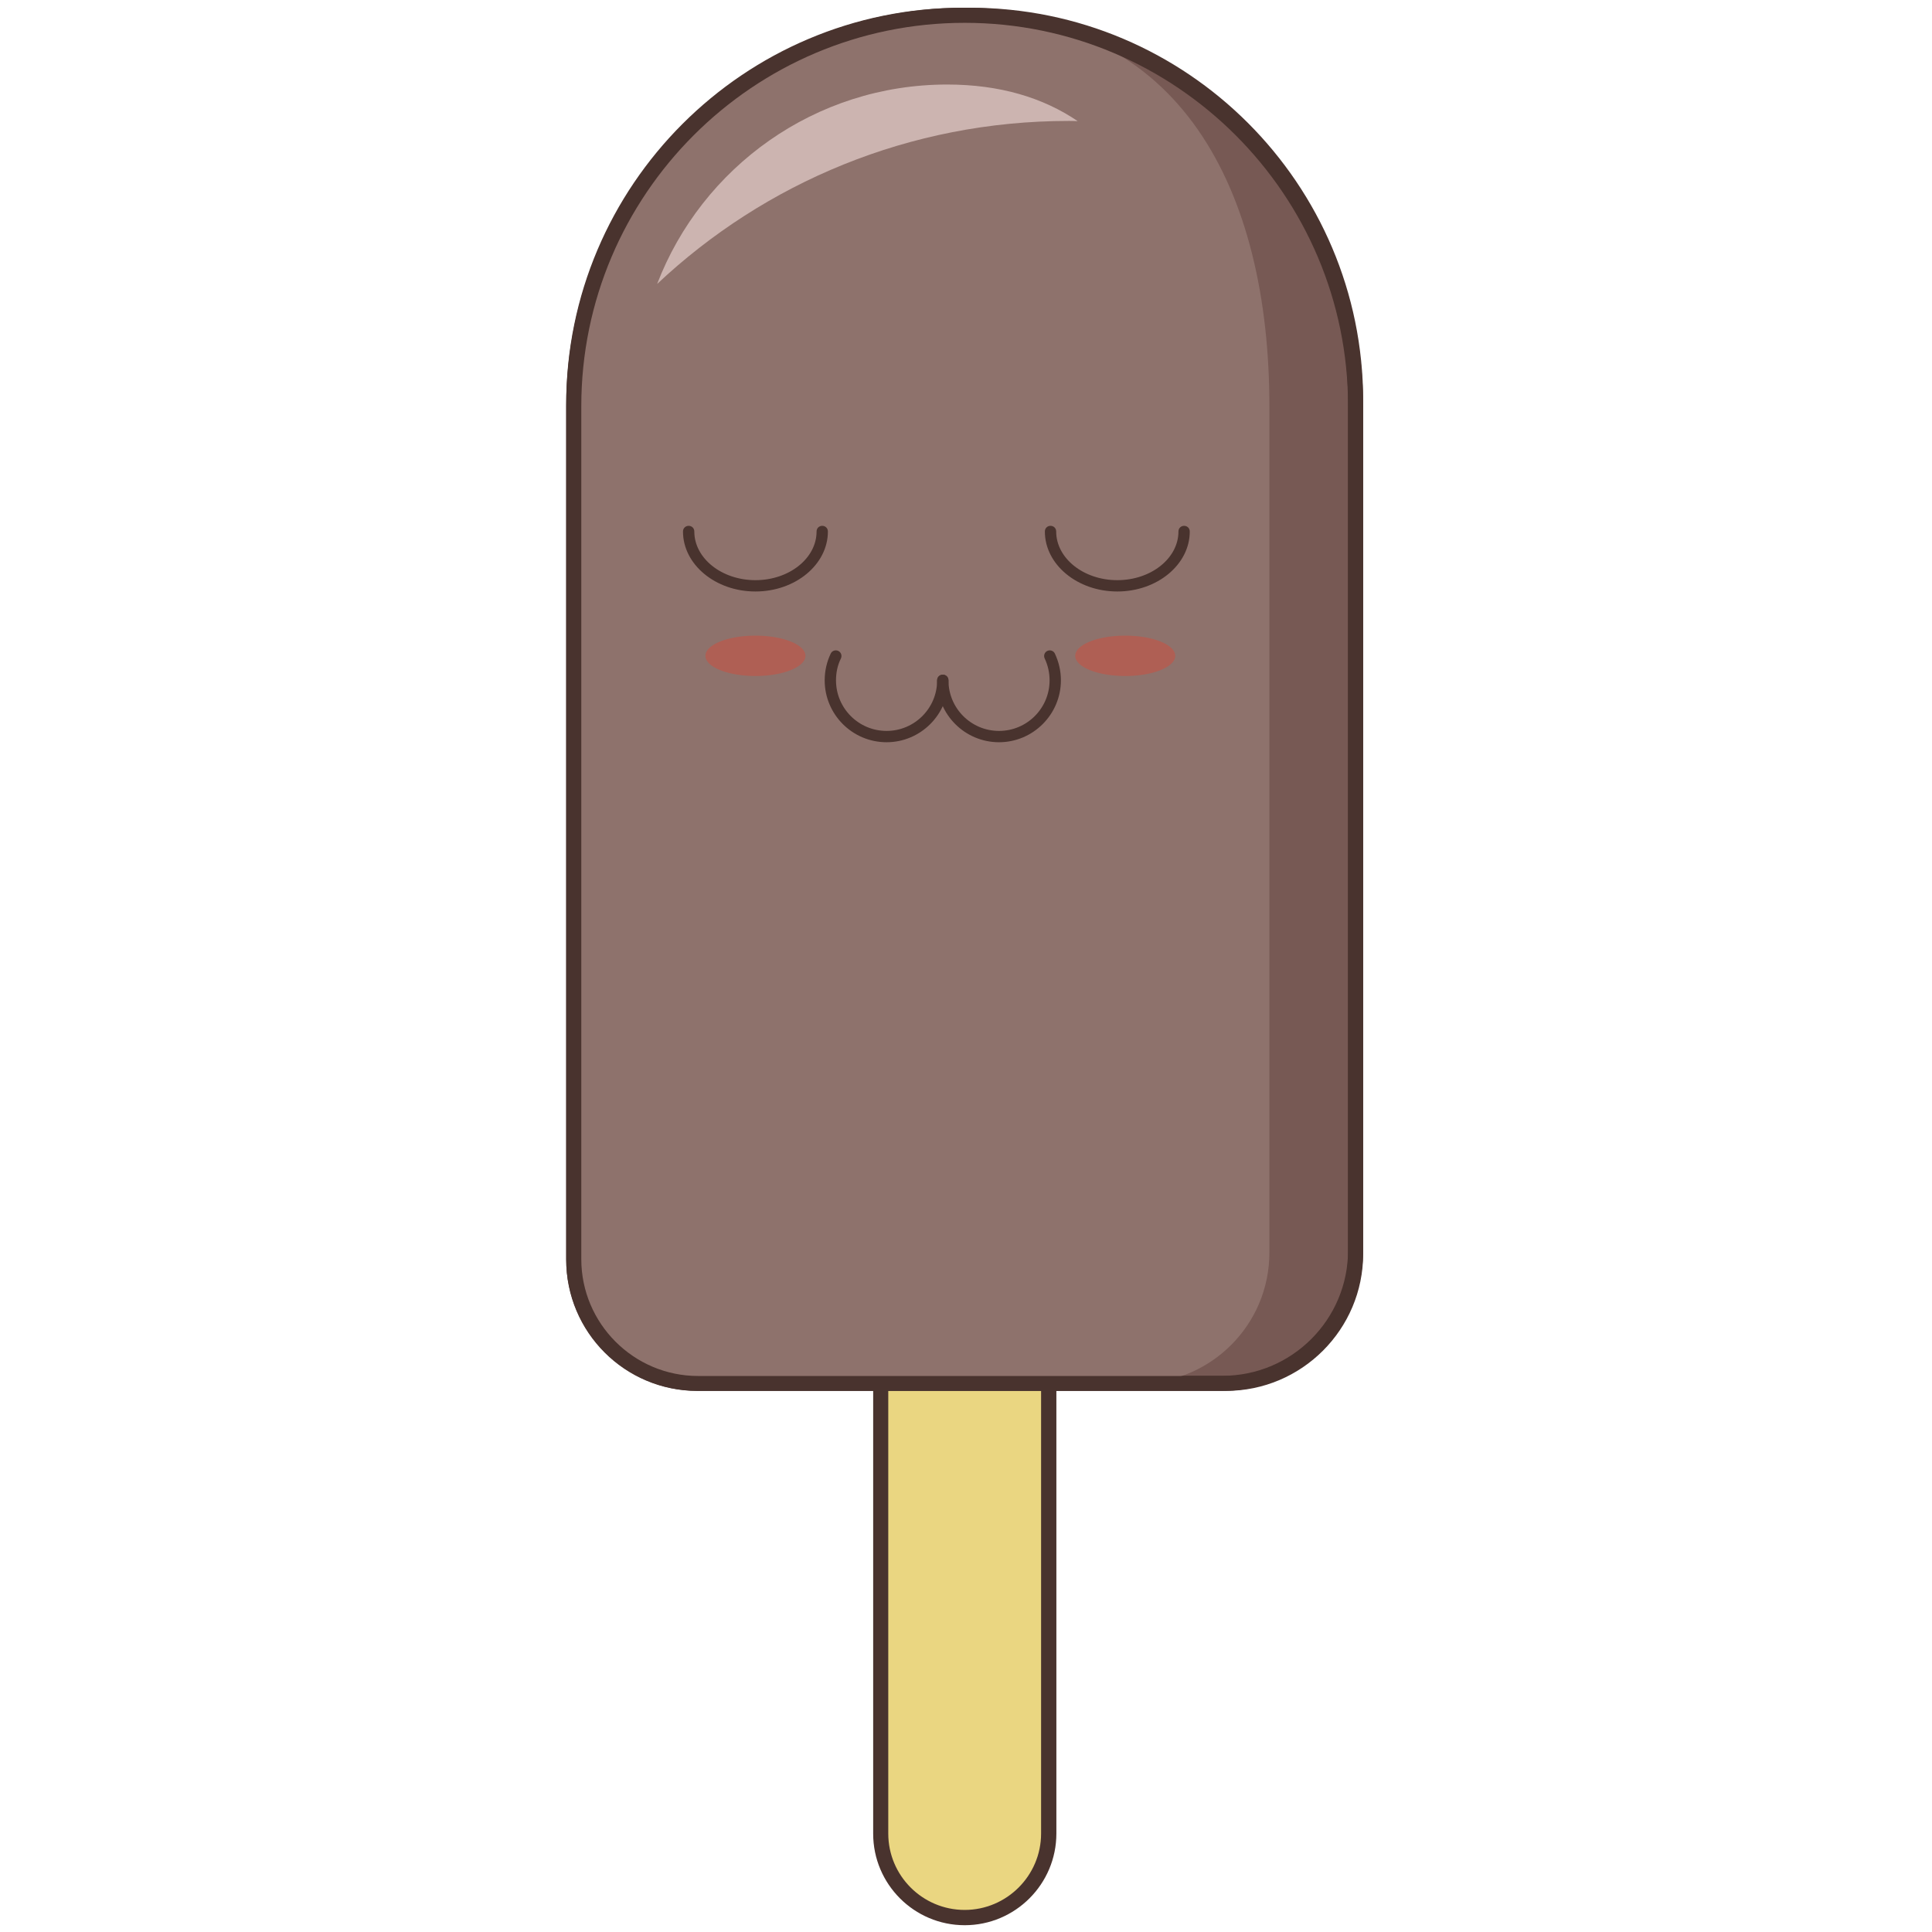
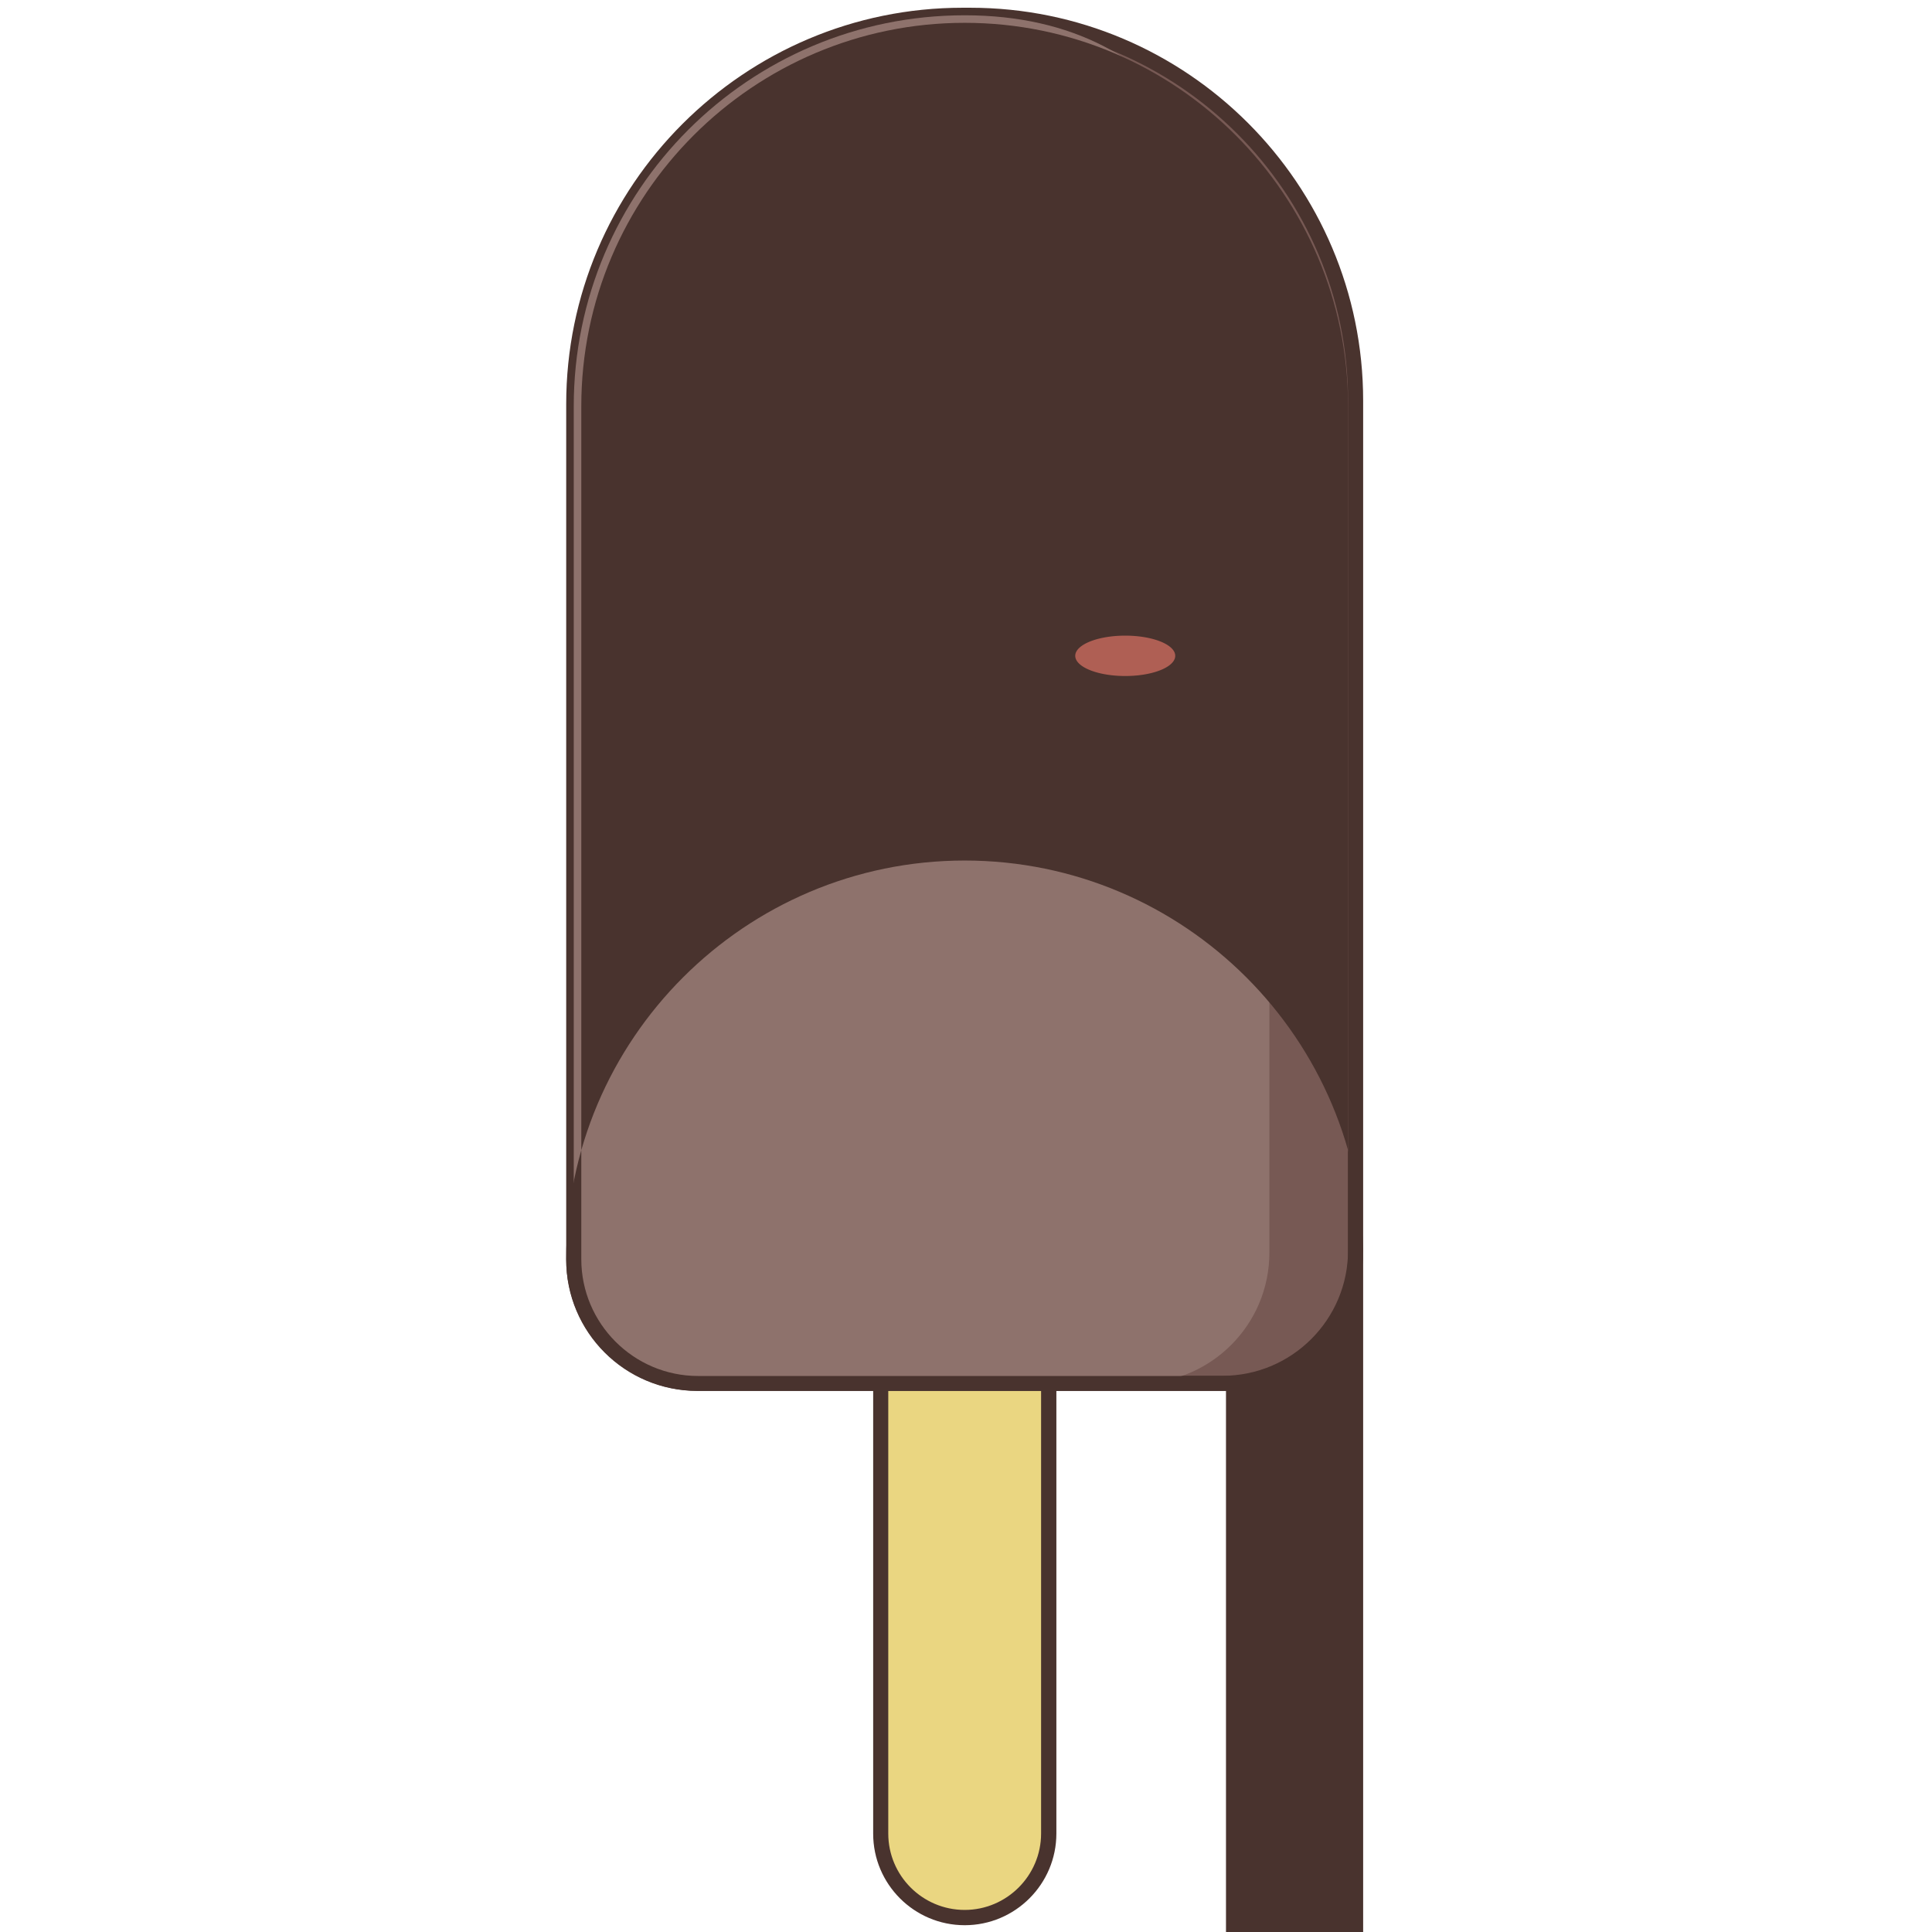
<svg xmlns="http://www.w3.org/2000/svg" width="800px" height="800px" viewBox="0 0 1024 1024" class="icon" version="1.1">
  <path d="M511.3 1016.4c-24.6 0-44.5-19.9-44.5-44.5V707.5c0-1 0.8-1.9 1.9-1.9H554c1 0 1.9 0.8 1.9 1.9v264.3c0 24.6-20 44.6-44.6 44.6z" fill="#EAD681" />
  <path d="M511.3 1020.4c-26.8 0-48.5-21.8-48.5-48.5V707.5c0-3.3 2.6-5.9 5.9-5.9H554c3.3 0 5.9 2.6 5.9 5.9v264.3c0 26.8-21.8 48.6-48.6 48.6z m-40.5-310.8v262.2c0 22.4 18.2 40.5 40.5 40.5s40.5-18.2 40.5-40.5V709.6h-81z" fill="#49332E" />
  <path d="M648 733.2H369.5c-36.1 0-65.4-29.3-65.4-65.4V214.2c0-113.8 92.3-206.1 206.1-206.1h4c112.8 0 204.3 91.5 204.3 204.3v450.3c0 39-31.6 70.5-70.5 70.5z" fill="#775954" />
  <path d="M648 737.2H369.5c-38.3 0-69.4-31.1-69.4-69.4V214.2c0-115.9 94.3-210.1 210.1-210.1h4c114.9 0 208.3 93.4 208.3 208.3v450.3c0 41.1-33.4 74.5-74.5 74.5zM510.3 12.1c-111.4 0-202.1 90.7-202.1 202.1v453.6c0 33.8 27.5 61.4 61.4 61.4H648c36.7 0 66.5-29.8 66.5-66.5V212.4c0-110.4-89.9-200.3-200.3-200.3h-3.9z" fill="#49332E" />
  <path d="M603.4 733.2H373.6c-38.4 0-69.5-31.1-69.5-69.5V215.3c0-114.4 92.8-207.2 207.2-207.2 114.4 0 161.5 92.8 161.5 207.2v448.5c0.1 38.3-31 69.4-69.4 69.4z" fill="#8E726C" />
  <path d="M566.4 64.1c1.6 0 3.2 0 4.8 0.1C552.9 51.8 530 44.8 502 44.8c-70.1 0-130 43.9-153.7 105.7 57-53.6 133.7-86.4 218.1-86.4z" fill="#CCB4B0" />
-   <path d="M649.8 737.2H370c-38.5 0-69.9-31.3-69.9-69.9v-452c0-116.4 94.7-211.2 211.2-211.2s211.2 94.7 211.2 211.2v449.3c0 40-32.6 72.6-72.7 72.6zM511.3 12.1c-112 0-203.2 91.1-203.2 203.2v452.1c0 34.1 27.8 61.9 61.9 61.9h279.8c35.7 0 64.7-29 64.7-64.7V215.3c0-112-91.1-203.2-203.2-203.2z" fill="#49332E" />
-   <path d="M469.9 393.4c-18.1 0-32.8-14.7-32.8-32.8 0-5 1.1-9.8 3.2-14.2 0.7-1.5 2.5-2.1 4-1.4 1.5 0.7 2.1 2.5 1.4 4-1.8 3.6-2.6 7.5-2.6 11.6 0 14.8 12 26.8 26.8 26.8s26.8-12 26.8-26.8c0-1.7 1.3-3 3-3s3 1.3 3 3c0 18-14.7 32.8-32.8 32.8z" fill="#49332E" />
+   <path d="M649.8 737.2H370c-38.5 0-69.9-31.3-69.9-69.9c0-116.4 94.7-211.2 211.2-211.2s211.2 94.7 211.2 211.2v449.3c0 40-32.6 72.6-72.7 72.6zM511.3 12.1c-112 0-203.2 91.1-203.2 203.2v452.1c0 34.1 27.8 61.9 61.9 61.9h279.8c35.7 0 64.7-29 64.7-64.7V215.3c0-112-91.1-203.2-203.2-203.2z" fill="#49332E" />
  <path d="M529.5 393.4c-18.1 0-32.8-14.7-32.8-32.8 0-1.7 1.3-3 3-3s3 1.3 3 3c0 14.8 12 26.8 26.8 26.8s26.8-12 26.8-26.8c0-4.1-0.9-8-2.6-11.6-0.7-1.5-0.1-3.3 1.4-4 1.5-0.7 3.3-0.1 4 1.4 2.1 4.5 3.2 9.2 3.2 14.2 0 18-14.7 32.8-32.8 32.8z" fill="#49332E" />
-   <path d="M400.4 313.5c-21.2 0-38.4-14.3-38.4-31.8 0-1.7 1.3-3 3-3s3 1.3 3 3c0 14.2 14.5 25.8 32.4 25.8s32.4-11.6 32.4-25.8c0-1.7 1.3-3 3-3s3 1.3 3 3c0 17.5-17.2 31.8-38.4 31.8zM592.2 313.5c-21.2 0-38.4-14.3-38.4-31.8 0-1.7 1.3-3 3-3s3 1.3 3 3c0 14.2 14.5 25.8 32.4 25.8s32.4-11.6 32.4-25.8c0-1.7 1.3-3 3-3s3 1.3 3 3c0 17.5-17.2 31.8-38.4 31.8z" fill="#49332E" />
-   <path d="M373.9 347.6a26.5 10.7 0 1 0 53 0 26.5 10.7 0 1 0-53 0Z" fill="#AF5F54" />
  <path d="M569.9 347.6a26.5 10.7 0 1 0 53 0 26.5 10.7 0 1 0-53 0Z" fill="#AF5F54" />
</svg>